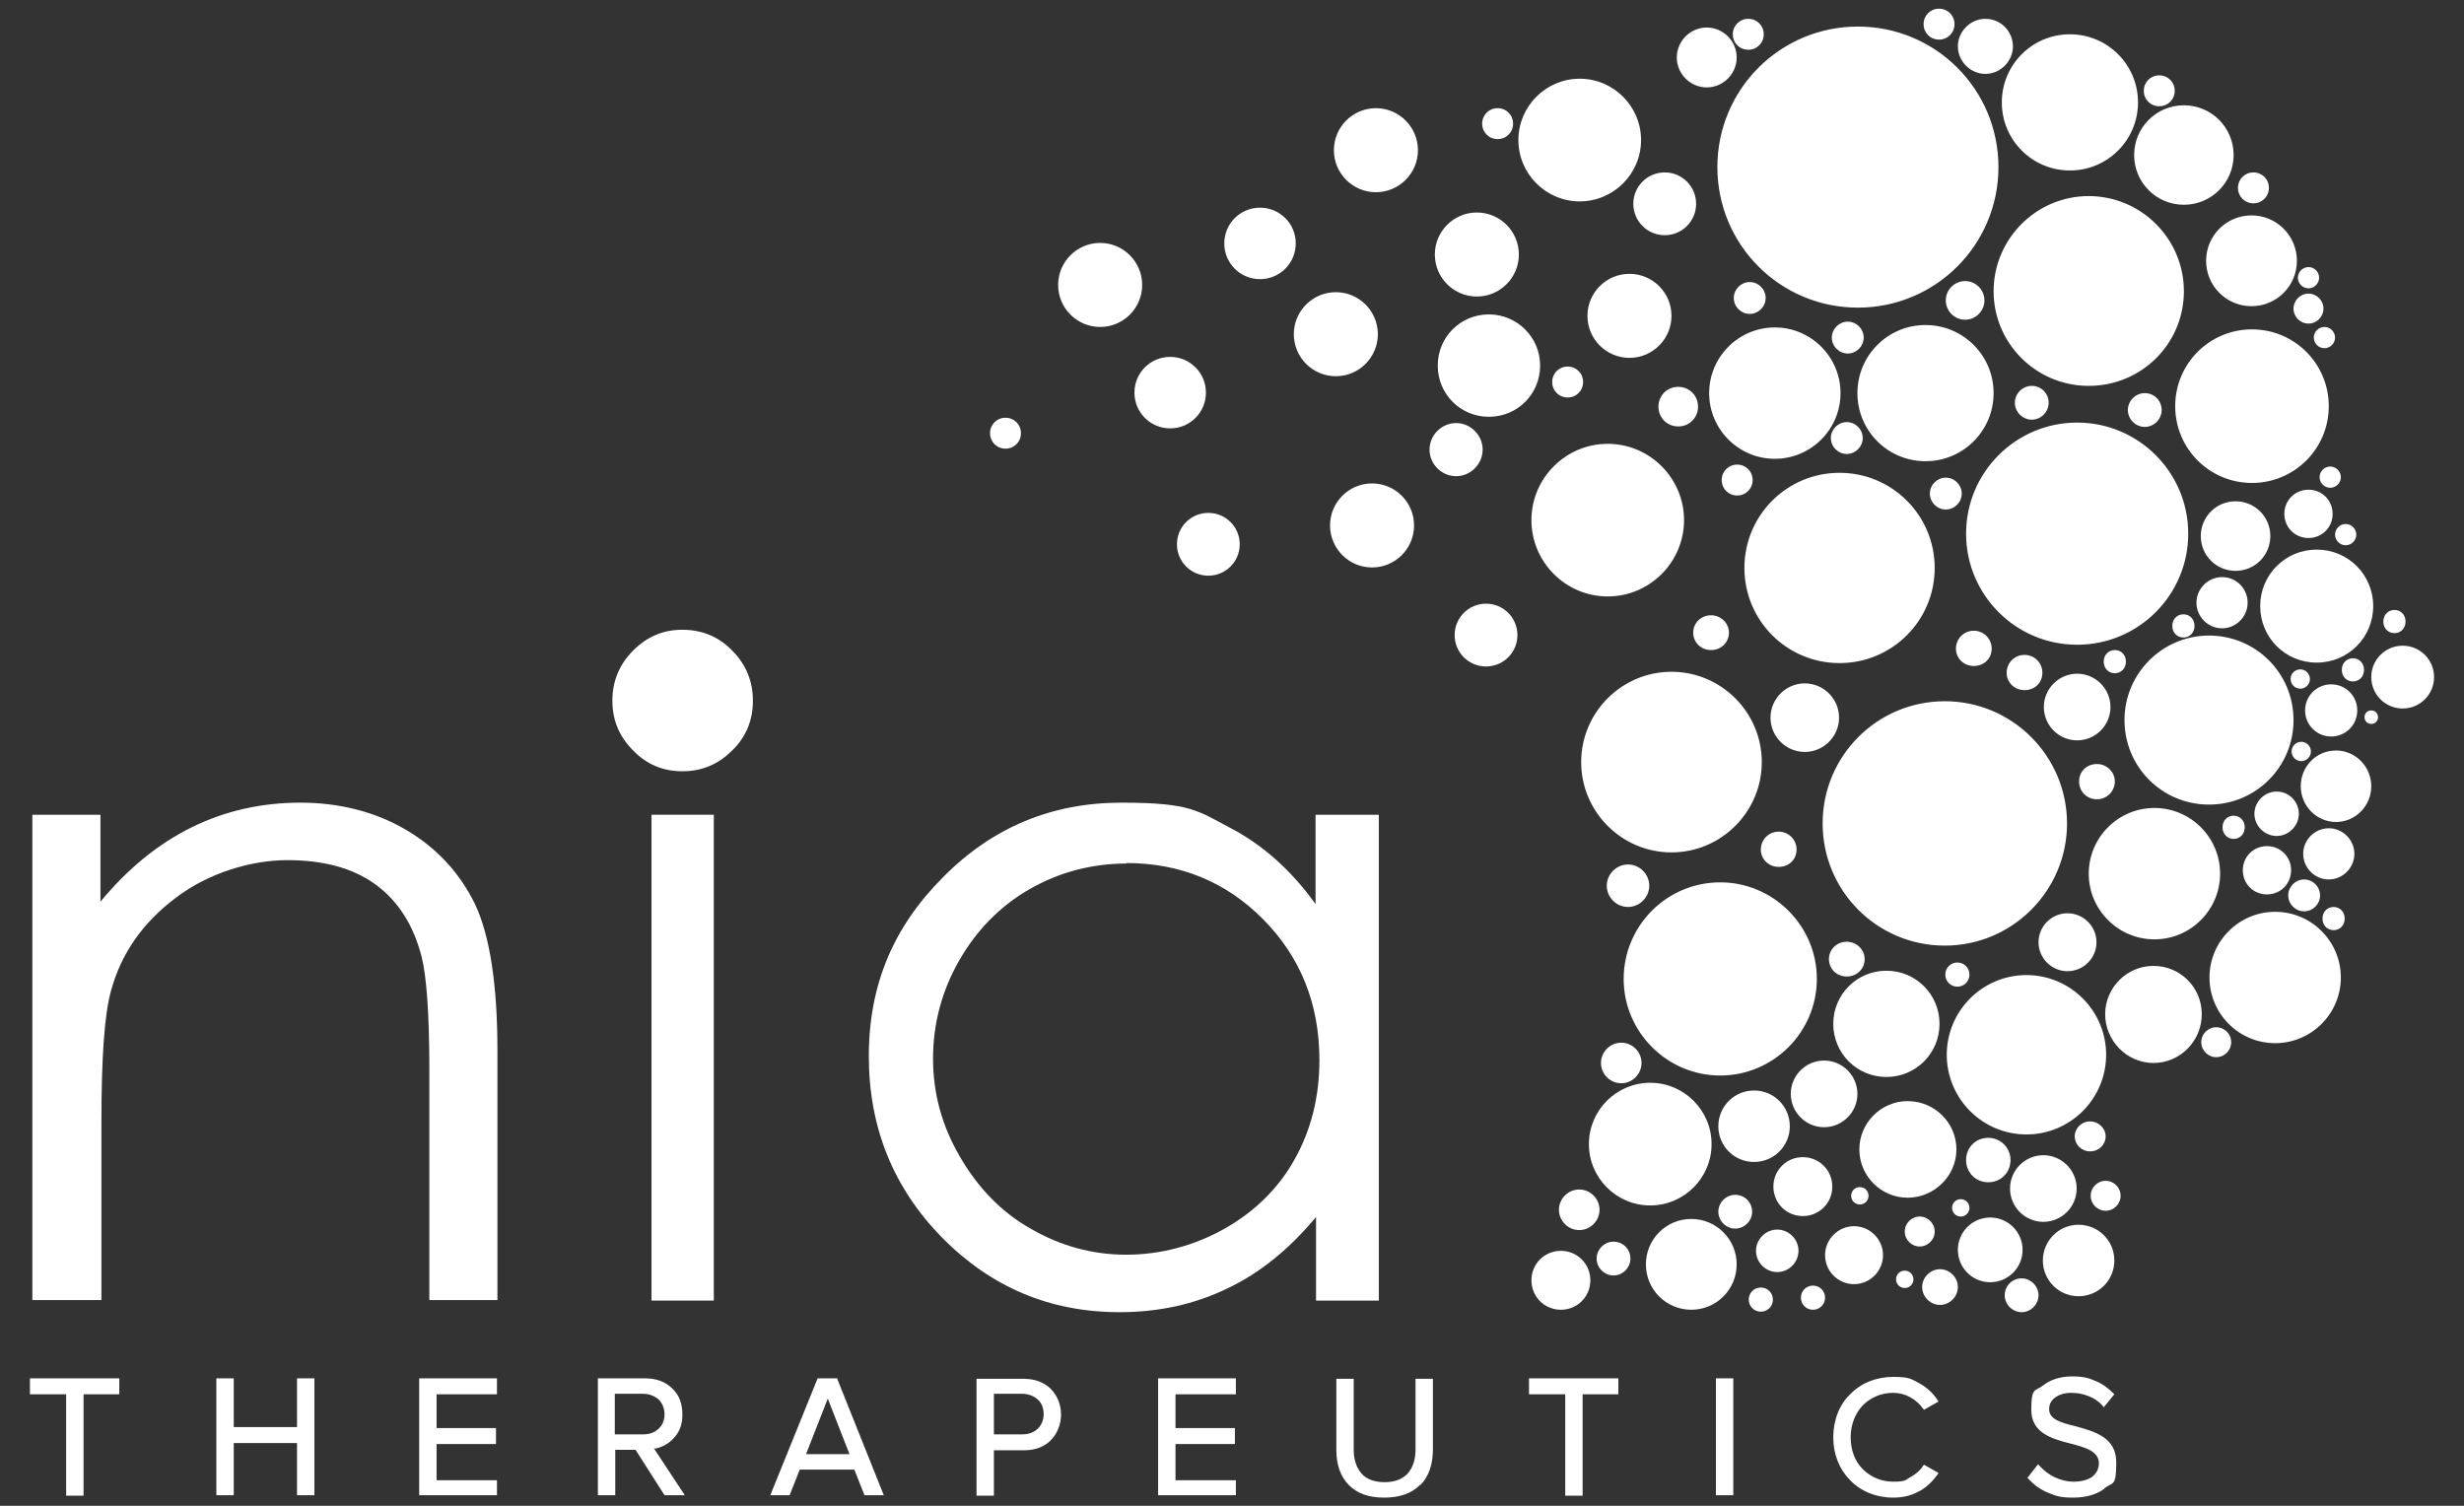
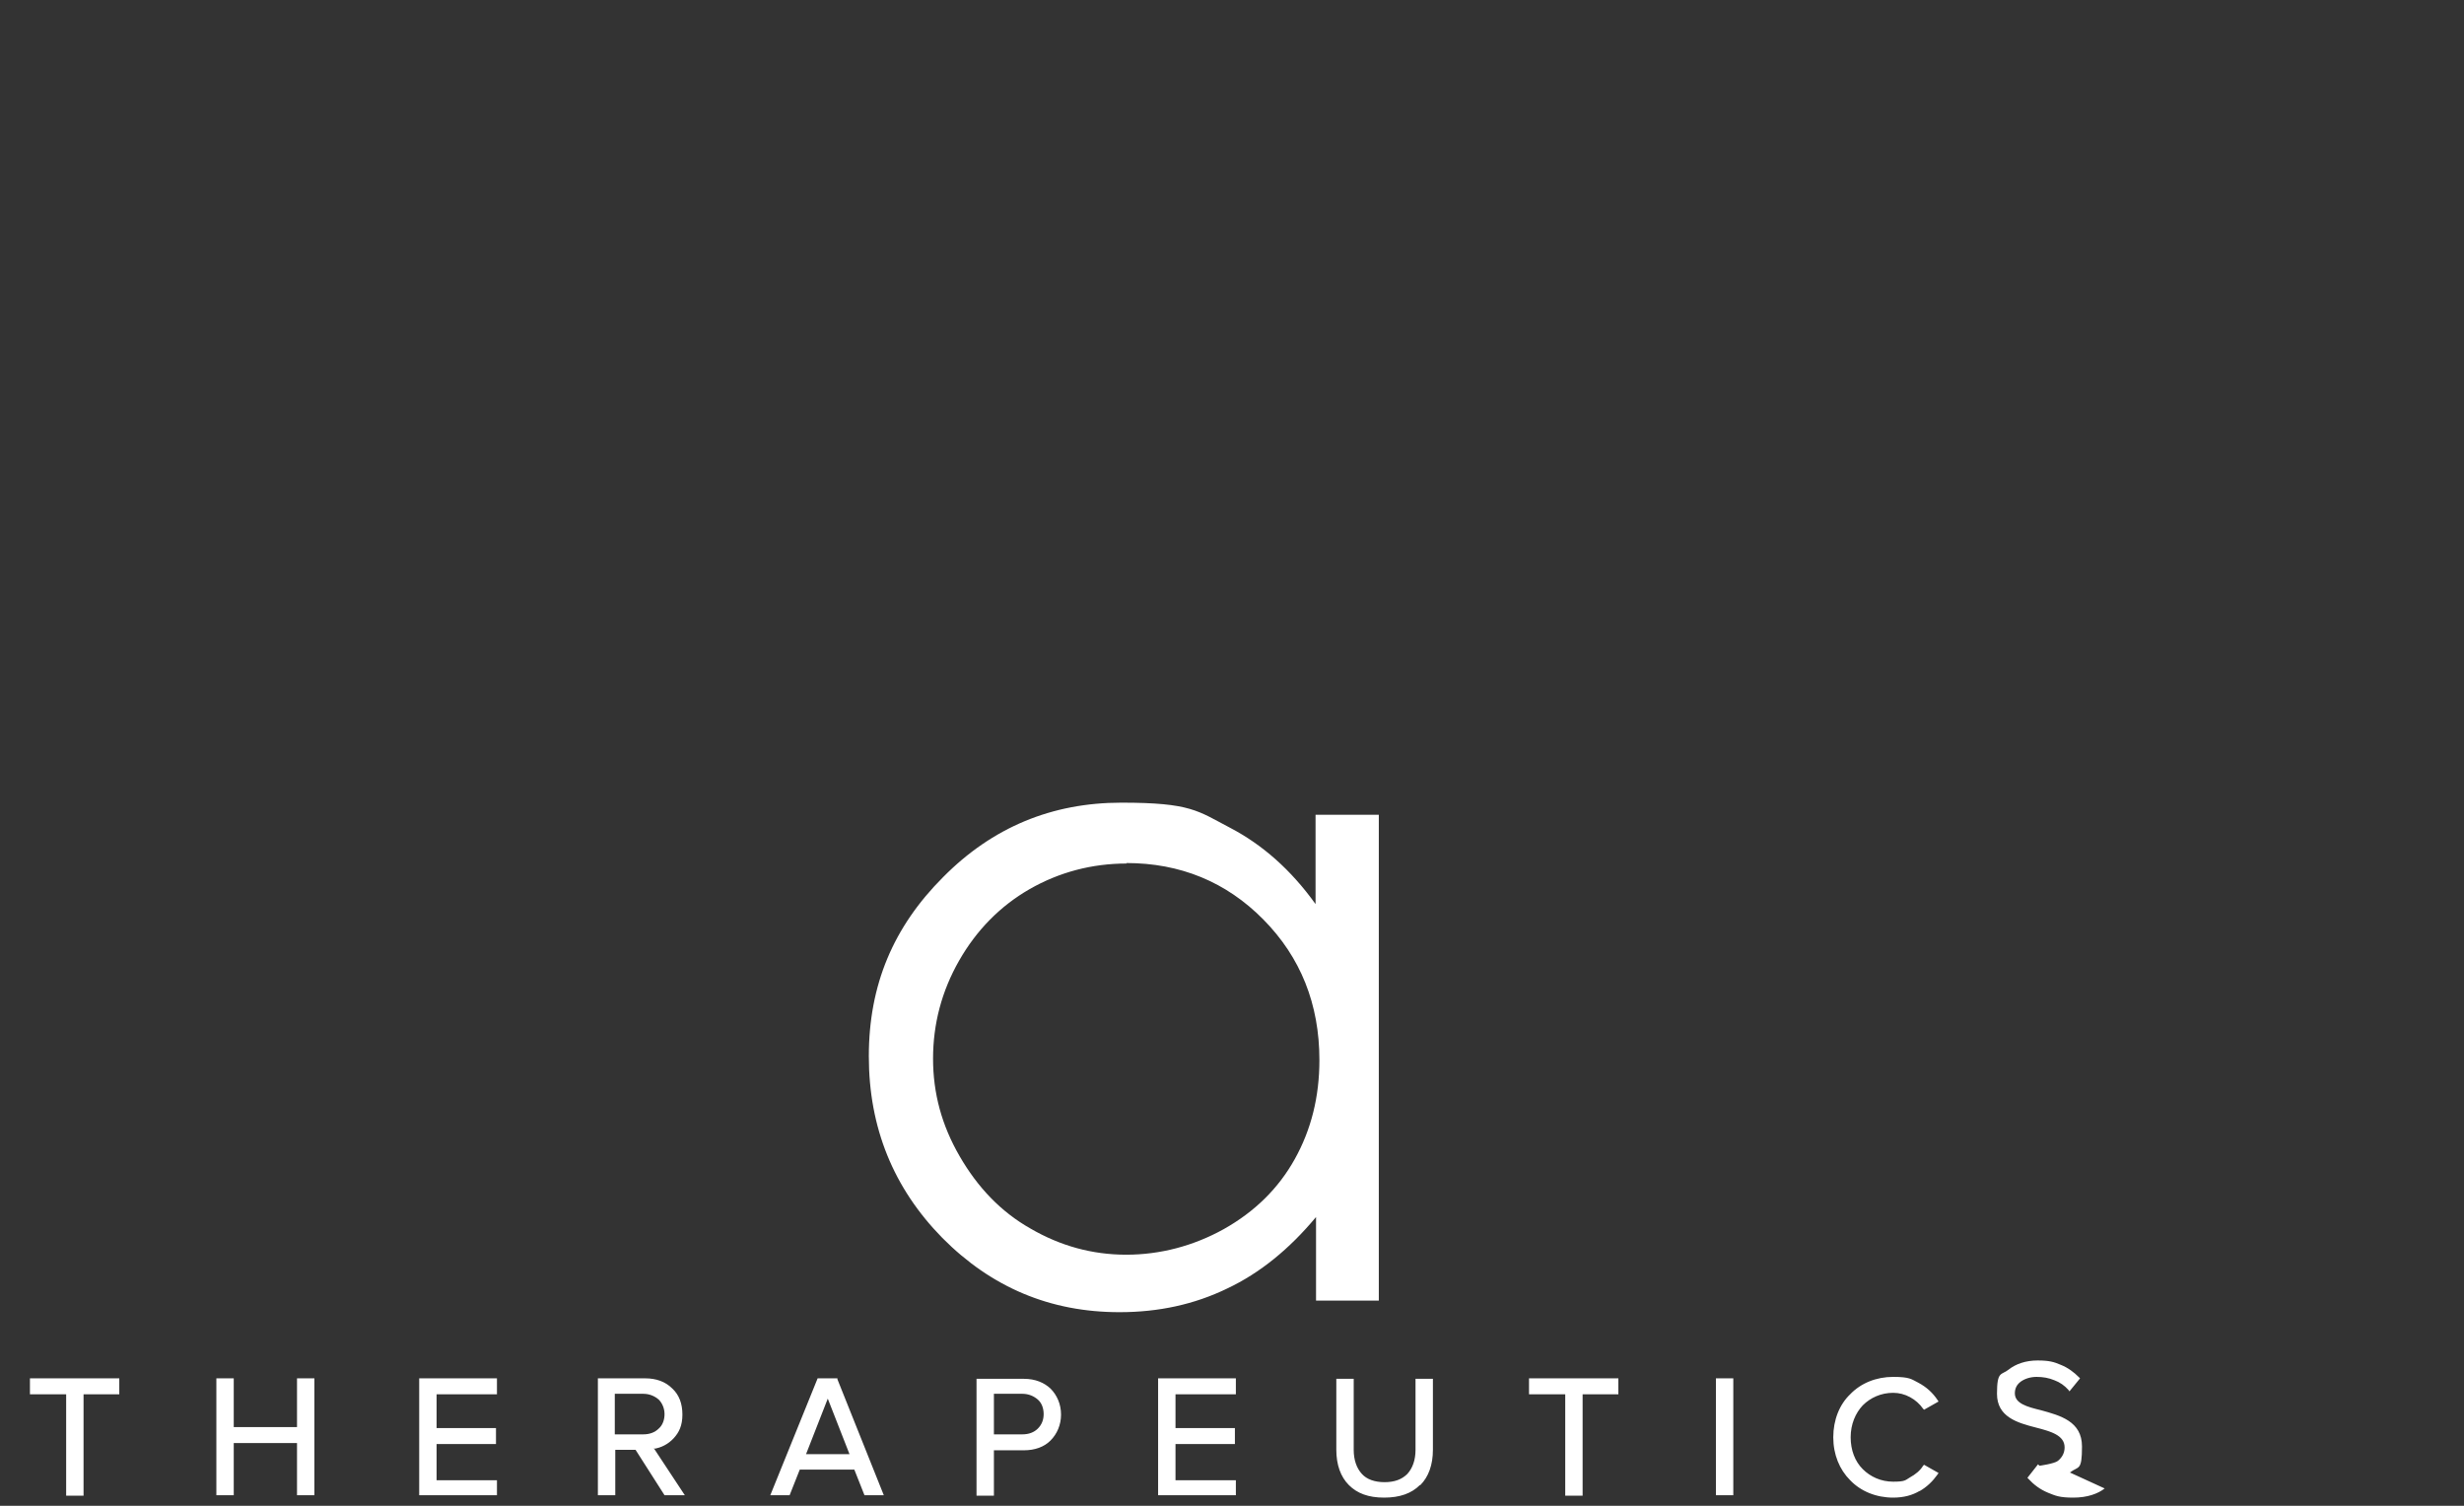
<svg xmlns="http://www.w3.org/2000/svg" id="Layer_1" version="1.1" viewBox="0 0 510.2 311.8">
  <rect x="0" y="0" width="510.2" height="311.8" fill="#333333" stroke="none" />
  <defs>
    <style>
      .st0 {
        fill-rule: evenodd;
      }

      .st0, .st1 {
        fill: #fff;
      }
    </style>
  </defs>
-   <path class="st0" d="M250.2,106.2c3.6,0,6.5,2.9,6.5,6.5s-2.9,6.5-6.5,6.5-6.5-2.9-6.5-6.5,2.9-6.5,6.5-6.5h0ZM208.2,86.5c1.8,0,3.2,1.4,3.2,3.2s-1.4,3.2-3.2,3.2-3.2-1.4-3.2-3.2,1.4-3.2,3.2-3.2h0ZM344.7,35.7c3.6,0,6.5,2.9,6.5,6.5s-2.9,6.5-6.5,6.5-6.5-2.9-6.5-6.5,2.9-6.5,6.5-6.5h0ZM284.1,100.1c4.8,0,8.7,3.9,8.7,8.7s-3.9,8.7-8.7,8.7-8.7-3.9-8.7-8.7,3.9-8.7,8.7-8.7h0ZM305.8,44c4.8,0,8.7,3.9,8.7,8.7s-3.9,8.7-8.7,8.7-8.7-3.9-8.7-8.7,3.9-8.7,8.7-8.7h0ZM227.8,50.3c4.8,0,8.7,3.9,8.7,8.7s-3.9,8.7-8.7,8.7-8.7-3.9-8.7-8.7,3.9-8.7,8.7-8.7h0ZM276.6,60.5c4.8,0,8.7,3.9,8.7,8.7s-3.9,8.7-8.7,8.7-8.7-3.9-8.7-8.7,3.9-8.7,8.7-8.7h0ZM242.3,73.9c4.1,0,7.4,3.3,7.4,7.4s-3.3,7.4-7.4,7.4-7.4-3.3-7.4-7.4,3.3-7.4,7.4-7.4h0ZM337.4,56.7c4.8,0,8.7,3.9,8.7,8.7s-3.9,8.7-8.7,8.7-8.7-3.9-8.7-8.7,3.9-8.7,8.7-8.7h0ZM487.2,136.3c1.3,0,2.3,1,2.3,2.4s-1,2.4-2.3,2.4-2.3-1-2.3-2.4,1-2.4,2.3-2.4h0ZM483.2,187.8c1.3,0,2.3,1,2.3,2.4s-1,2.4-2.3,2.4-2.3-1-2.3-2.4,1-2.4,2.3-2.4h0ZM432.8,232.2c1.7,0,3.2,1.4,3.2,3.1s-1.4,3.1-3.2,3.1-3.2-1.4-3.2-3.1,1.4-3.1,3.2-3.1h0ZM436,244.5c1.7,0,3.1,1.4,3.1,3.1s-1.4,3.1-3.1,3.1-3.1-1.4-3.1-3.1,1.4-3.1,3.1-3.1h0ZM478,60.8c1.7,0,3.1,1.4,3.1,3.1s-1.4,3.1-3.1,3.1-3.1-1.4-3.1-3.1,1.4-3.1,3.1-3.1h0ZM478,55.3c1.2,0,2.2,1,2.2,2.2s-1,2.2-2.2,2.2-2.2-1-2.2-2.2,1-2.2,2.2-2.2h0ZM481.3,67.7c1.2,0,2.2,1,2.2,2.2s-1,2.2-2.2,2.2-2.2-1-2.2-2.2,1-2.2,2.2-2.2h0ZM485.7,108.5c1.2,0,2.2,1,2.2,2.2s-1,2.2-2.2,2.2-2.2-1-2.2-2.2,1-2.2,2.2-2.2h0ZM482.5,96.6c1.2,0,2.2,1,2.2,2.2s-1,2.2-2.2,2.2-2.2-1-2.2-2.2,1-2.2,2.2-2.2h0ZM478,101.4c2.8,0,5,2.2,5,5s-2.2,5-5,5-5-2.2-5-5,2.2-5,5-5h0ZM466.6,35.7c1.8,0,3.2,1.4,3.2,3.2s-1.4,3.2-3.2,3.2-3.2-1.4-3.2-3.2,1.4-3.2,3.2-3.2h0ZM447.1,15.6c1.8,0,3.2,1.4,3.2,3.2s-1.4,3.2-3.2,3.2-3.2-1.4-3.2-3.2,1.4-3.2,3.2-3.2h0ZM411.1,3.9c3.2,0,5.7,2.6,5.7,5.7s-2.6,5.7-5.7,5.7-5.7-2.6-5.7-5.7,2.6-5.7,5.7-5.7h0ZM353.4,5.7c3.4,0,6.2,2.8,6.2,6.2s-2.8,6.2-6.2,6.2-6.2-2.8-6.2-6.2,2.8-6.2,6.2-6.2h0ZM301.5,87.6c3,0,5.5,2.5,5.5,5.5s-2.5,5.5-5.5,5.5-5.5-2.5-5.5-5.5,2.5-5.5,5.5-5.5h0ZM308.3,65.1c5.8,0,10.6,4.7,10.6,10.6s-4.7,10.6-10.6,10.6-10.6-4.7-10.6-10.6,4.7-10.6,10.6-10.6h0ZM284.9,22.4c4.8,0,8.7,3.9,8.7,8.7s-3.9,8.7-8.7,8.7-8.7-3.9-8.7-8.7,3.9-8.7,8.7-8.7h0ZM260.9,43c4.1,0,7.4,3.3,7.4,7.4s-3.3,7.4-7.4,7.4-7.4-3.3-7.4-7.4,3.3-7.4,7.4-7.4h0ZM401.5,1.8c1.8,0,3.2,1.4,3.2,3.2s-1.4,3.2-3.2,3.2-3.2-1.4-3.2-3.2,1.4-3.2,3.2-3.2h0ZM362,3.9c-1.8,0-3.2,1.4-3.2,3.2s1.4,3.2,3.2,3.2,3.2-1.4,3.2-3.2-1.4-3.2-3.2-3.2h0ZM310.1,22.4c1.8,0,3.2,1.4,3.2,3.2s-1.4,3.2-3.2,3.2-3.2-1.4-3.2-3.2,1.4-3.2,3.2-3.2h0ZM324.6,75.9c1.8,0,3.2,1.4,3.2,3.2s-1.4,3.2-3.2,3.2-3.2-1.4-3.2-3.2,1.4-3.2,3.2-3.2h0ZM359.7,96.2c1.8,0,3.2,1.4,3.2,3.2s-1.4,3.2-3.2,3.2-3.2-1.4-3.2-3.2,1.4-3.2,3.2-3.2h0ZM347.5,80.1c2.3,0,4.1,1.8,4.1,4.1s-1.8,4.1-4.1,4.1-4.1-1.8-4.1-4.1,1.8-4.1,4.1-4.1h0ZM362.3,58.4c1.8,0,3.3,1.5,3.3,3.3s-1.5,3.3-3.3,3.3-3.3-1.5-3.3-3.3,1.5-3.3,3.3-3.3h0ZM382.6,66.6c1.8,0,3.3,1.5,3.3,3.3s-1.5,3.3-3.3,3.3-3.3-1.5-3.3-3.3,1.5-3.3,3.3-3.3h0ZM382.4,87.4c1.8,0,3.3,1.5,3.3,3.3s-1.5,3.3-3.3,3.3-3.3-1.5-3.3-3.3,1.5-3.3,3.3-3.3h0ZM402.9,98.9c1.8,0,3.3,1.5,3.3,3.3s-1.5,3.3-3.3,3.3-3.3-1.5-3.3-3.3,1.5-3.3,3.3-3.3h0ZM406.9,58.2c2.2,0,4,1.8,4,4s-1.8,4-4,4-4-1.8-4-4,1.8-4,4-4h0ZM420.7,79.9c2,0,3.5,1.6,3.5,3.5s-1.6,3.5-3.5,3.5-3.5-1.6-3.5-3.5,1.6-3.5,3.5-3.5h0ZM444.1,81.4c2,0,3.5,1.6,3.5,3.5s-1.6,3.5-3.5,3.5-3.5-1.6-3.5-3.5,1.6-3.5,3.5-3.5h0ZM466.2,44.6c-5.2,0-9.4,4.2-9.4,9.4s4.2,9.4,9.4,9.4,9.4-4.2,9.4-9.4-4.2-9.4-9.4-9.4h0ZM476.3,138.6c1.1,0,2,.9,2,2s-.9,2-2,2-2-.9-2-2,.9-2,2-2h0ZM491,147.1c.8,0,1.4.6,1.4,1.4s-.6,1.4-1.4,1.4-1.4-.6-1.4-1.4.6-1.4,1.4-1.4h0ZM476.5,153.6c1.1,0,2,.9,2,2s-.9,2-2,2-2-.9-2-2,.9-2,2-2h0ZM497.5,133.7c3.6,0,6.5,2.9,6.5,6.5s-2.9,6.5-6.5,6.5-6.5-2.9-6.5-6.5,2.9-6.5,6.5-6.5h0ZM495.8,126.3c1.3,0,2.3,1,2.3,2.4s-1,2.4-2.3,2.4-2.3-1-2.3-2.4,1-2.4,2.3-2.4h0ZM460.1,119.5c3,0,5.3,2.4,5.3,5.3s-2.4,5.3-5.3,5.3-5.3-2.4-5.3-5.3,2.4-5.3,5.3-5.3h0ZM437.9,134.6c1.3,0,2.3,1,2.3,2.4s-1,2.4-2.3,2.4-2.3-1-2.3-2.4,1-2.4,2.3-2.4h0ZM452.1,127.2c1.3,0,2.3,1,2.3,2.4s-1,2.4-2.3,2.4-2.3-1-2.3-2.4,1-2.4,2.3-2.4h0ZM477.1,182.1c1.8,0,3.3,1.5,3.3,3.3s-1.5,3.3-3.3,3.3-3.3-1.5-3.3-3.3,1.5-3.3,3.3-3.3h0ZM483.7,155.4c-4.1,0-7.3,3.3-7.3,7.4s3.3,7.4,7.3,7.4,7.3-3.3,7.3-7.4-3.3-7.4-7.3-7.4h0ZM482.2,171.5c-2.9,0-5.3,2.4-5.3,5.3s2.4,5.3,5.3,5.3,5.3-2.4,5.3-5.3-2.4-5.3-5.3-5.3h0ZM471.4,163.9c2.6,0,4.6,2.1,4.6,4.6s-2.1,4.6-4.6,4.6-4.6-2.1-4.6-4.6,2.1-4.6,4.6-4.6h0ZM462.5,168.9c1.3,0,2.3,1,2.3,2.4s-1,2.4-2.3,2.4-2.3-1-2.3-2.4,1-2.4,2.3-2.4h0ZM482.7,141.7c-3,0-5.4,2.4-5.4,5.4s2.4,5.4,5.4,5.4,5.4-2.4,5.4-5.4-2.4-5.4-5.4-5.4h0ZM408.7,130.6c2,0,3.7,1.6,3.7,3.7s-1.6,3.6-3.7,3.6-3.7-1.6-3.7-3.6,1.6-3.7,3.7-3.7h0ZM419.2,135.6c2,0,3.7,1.6,3.7,3.7s-1.6,3.6-3.7,3.6-3.7-1.6-3.7-3.6,1.6-3.7,3.7-3.7h0ZM434.2,158.2c2,0,3.7,1.6,3.7,3.6s-1.6,3.7-3.7,3.7-3.7-1.6-3.7-3.7,1.6-3.6,3.7-3.6h0ZM469.4,175.2c-2.8,0-5,2.2-5,5s2.2,5,5,5,5-2.2,5-5-2.2-5-5-5h0ZM337.1,179c2.4,0,4.4,2,4.4,4.4s-2,4.4-4.4,4.4-4.4-2-4.4-4.4,2-4.4,4.4-4.4h0ZM307.7,125c3.6,0,6.5,2.9,6.5,6.5s-2.9,6.5-6.5,6.5-6.5-2.9-6.5-6.5,2.9-6.5,6.5-6.5h0ZM354.3,127.4c2,0,3.7,1.6,3.7,3.6s-1.6,3.6-3.7,3.6-3.7-1.6-3.7-3.6,1.6-3.6,3.7-3.6h0ZM373.7,141.5c3.9,0,7.1,3.2,7.1,7.1s-3.2,7.1-7.1,7.1-7.1-3.2-7.1-7.1,3.2-7.1,7.1-7.1h0ZM368.3,172.2c2,0,3.7,1.6,3.7,3.7s-1.6,3.6-3.7,3.6-3.7-1.6-3.7-3.6,1.6-3.7,3.7-3.7h0ZM462.9,103.8c4,0,7.2,3.2,7.2,7.2s-3.2,7.2-7.2,7.2-7.2-3.2-7.2-7.2,3.2-7.2,7.2-7.2h0ZM430.1,139.5c3.8,0,6.9,3.1,6.9,6.9s-3.1,6.9-6.9,6.9-6.9-3.1-6.9-6.9,3.1-6.9,6.9-6.9h0ZM382.4,195c2,0,3.7,1.6,3.7,3.6s-1.6,3.6-3.7,3.6-3.7-1.6-3.7-3.6,1.6-3.6,3.7-3.6h0ZM458.9,212.7c1.7,0,3.1,1.4,3.1,3.1s-1.4,3.1-3.1,3.1-3.1-1.4-3.1-3.1,1.4-3.1,3.1-3.1h0ZM385.1,245.8c1,0,1.8.8,1.8,1.8s-.8,1.8-1.8,1.8-1.8-.8-1.8-1.8.8-1.8,1.8-1.8h0ZM406,248.3c1,0,1.8.8,1.8,1.8s-.8,1.8-1.8,1.8-1.8-.8-1.8-1.8.8-1.8,1.8-1.8h0ZM327,246.3c2.3,0,4.2,1.9,4.2,4.2s-1.9,4.2-4.2,4.2-4.2-1.9-4.2-4.2,1.9-4.2,4.2-4.2h0ZM335.7,215.9c2.3,0,4.2,1.9,4.2,4.2s-1.9,4.2-4.2,4.2-4.2-1.9-4.2-4.2,1.9-4.2,4.2-4.2h0ZM359.3,247.4c2,0,3.5,1.6,3.5,3.5s-1.6,3.5-3.5,3.5-3.5-1.6-3.5-3.5,1.6-3.5,3.5-3.5h0ZM405.3,199.3c1.4,0,2.5,1.1,2.5,2.5s-1.1,2.5-2.5,2.5-2.5-1.1-2.5-2.5,1.1-2.5,2.5-2.5h0ZM411.7,235.6c2.5,0,4.6,2,4.6,4.6s-2,4.6-4.6,4.6-4.6-2-4.6-4.6,2-4.6,4.6-4.6h0ZM373.3,239.6c3.4,0,6.1,2.7,6.1,6.1s-2.7,6.1-6.1,6.1-6.1-2.7-6.1-6.1,2.7-6.1,6.1-6.1h0ZM423.1,239.2c-3.8,0-6.9,3.1-6.9,6.9s3.1,6.9,6.9,6.9,6.9-3.1,6.9-6.9-3.1-6.9-6.9-6.9h0ZM363.2,225.8c-4.1,0-7.4,3.3-7.4,7.4s3.3,7.4,7.4,7.4,7.4-3.3,7.4-7.4-3.3-7.4-7.4-7.4h0ZM377.7,219.6c3.8,0,6.9,3.1,6.9,6.9s-3.1,6.9-6.9,6.9-6.9-3.1-6.9-6.9,3.1-6.9,6.9-6.9h0ZM428.1,189.1c3.3,0,6,2.7,6,6s-2.7,6-6,6-6-2.7-6-6,2.7-6,6-6h0ZM445.9,200c-5.5,0-10,4.5-10,10s4.5,10.1,10,10.1,10-4.5,10-10.1-4.5-10-10-10h0ZM395,228c-5.5,0-10,4.5-10,10s4.5,10,10,10,10.1-4.5,10.1-10-4.5-10-10.1-10h0ZM390.6,201c-6.1,0-11,4.9-11,11s4.9,11,11,11,11-4.9,11-11-4.9-11-11-11h0ZM341.7,224.2c-7,0-12.7,5.7-12.7,12.7s5.7,12.7,12.7,12.7,12.7-5.7,12.7-12.7-5.7-12.7-12.7-12.7h0ZM327.1,16.3c-7,0-12.7,5.7-12.7,12.7s5.7,12.7,12.7,12.7,12.7-5.7,12.7-12.7-5.7-12.7-12.7-12.7h0ZM479.7,113.8c-6.5,0-11.7,5.2-11.7,11.7s5.2,11.7,11.7,11.7,11.7-5.2,11.7-11.7-5.2-11.7-11.7-11.7h0ZM457.4,131.6c-9.6,0-17.5,7.8-17.5,17.5s7.8,17.5,17.5,17.5,17.5-7.8,17.5-17.5-7.8-17.5-17.5-17.5h0ZM471.1,188.8c-7.5,0-13.6,6.1-13.6,13.6s6.1,13.6,13.6,13.6,13.6-6.1,13.6-13.6-6.1-13.6-13.6-13.6h0ZM446.1,167.3c-7.5,0-13.6,6.1-13.6,13.6s6.1,13.6,13.6,13.6,13.6-6.1,13.6-13.6-6.1-13.6-13.6-13.6h0ZM419.6,201.9c-9.1,0-16.5,7.4-16.5,16.5s7.4,16.5,16.5,16.5,16.5-7.4,16.5-16.5-7.4-16.5-16.5-16.5h0ZM367.5,67.8c-7.5,0-13.6,6.1-13.6,13.6s6.1,13.6,13.6,13.6,13.6-6.1,13.6-13.6-6.1-13.6-13.6-13.6h0ZM398.7,67.3c-7.8,0-14.1,6.3-14.1,14.1s6.3,14.1,14.1,14.1,14.1-6.3,14.1-14.1-6.3-14.1-14.1-14.1h0ZM428.6,7.1c-7.8,0-14.1,6.3-14.1,14.1s6.3,14.1,14.1,14.1,14.1-6.3,14.1-14.1-6.3-14.1-14.1-14.1h0ZM452.2,21.8c-5.7,0-10.3,4.6-10.3,10.3s4.6,10.3,10.3,10.3,10.3-4.6,10.3-10.3-4.6-10.3-10.3-10.3h0ZM466.3,68.2c-8.8,0-15.9,7.1-15.9,15.9s7.1,15.9,15.9,15.9,15.9-7.1,15.9-15.9-7.1-15.9-15.9-15.9h0ZM346.1,139.1c-10.3,0-18.7,8.4-18.7,18.7s8.4,18.7,18.7,18.7,18.7-8.4,18.7-18.7-8.4-18.7-18.7-18.7h0ZM356.2,182.7c-11.1,0-20,9-20,20s9,20,20,20,20-9,20-20-9-20-20-20h0ZM332.9,91.9c8.7,0,15.8,7.1,15.8,15.8s-7.1,15.8-15.8,15.8-15.8-7.1-15.8-15.8,7.1-15.8,15.8-15.8h0ZM380.9,97.9c-10.9,0-19.7,8.8-19.7,19.7s8.8,19.7,19.7,19.7,19.7-8.8,19.7-19.7-8.8-19.7-19.7-19.7h0ZM402.7,145.2c-14,0-25.3,11.3-25.3,25.3s11.3,25.3,25.3,25.3,25.3-11.4,25.3-25.3-11.3-25.3-25.3-25.3h0ZM430.1,87.5c-12.7,0-23,10.3-23,23s10.3,23,23,23,23-10.3,23-23-10.3-23-23-23h0ZM432.5,40.6c10.8,0,19.7,8.8,19.7,19.7s-8.8,19.6-19.7,19.6-19.7-8.8-19.7-19.6,8.8-19.7,19.7-19.7h0ZM384.7,5.5c-16.1,0-29.1,13-29.1,29.1s13,29.1,29.1,29.1,29.1-13,29.1-29.1-13-29.1-29.1-29.1h0ZM334.1,257.1c2,0,3.5,1.6,3.5,3.5s-1.6,3.5-3.5,3.5-3.5-1.6-3.5-3.5,1.6-3.5,3.5-3.5h0ZM350.2,252.4c-5.2,0-9.4,4.2-9.4,9.4s4.2,9.4,9.4,9.4,9.4-4.2,9.4-9.4-4.2-9.4-9.4-9.4h0ZM323.2,259c3.4,0,6.1,2.7,6.1,6.1s-2.7,6.1-6.1,6.1-6.1-2.7-6.1-6.1,2.7-6.1,6.1-6.1h0ZM368,254.6c2.4,0,4.4,2,4.4,4.4s-2,4.4-4.4,4.4-4.4-2-4.4-4.4,2-4.4,4.4-4.4h0ZM383.9,253.9c3.3,0,6,2.7,6,6s-2.7,6-6,6-6-2.7-6-6,2.7-6,6-6h0ZM397.5,251.9c1.7,0,3.1,1.4,3.1,3.1s-1.4,3.1-3.1,3.1-3.1-1.4-3.1-3.1,1.4-3.1,3.1-3.1h0ZM412.1,252.1c3.7,0,6.7,3,6.7,6.7s-3,6.7-6.7,6.7-6.7-3-6.7-6.7,3-6.7,6.7-6.7h0ZM430.4,253.6c4.1,0,7.4,3.3,7.4,7.4s-3.3,7.4-7.4,7.4-7.4-3.3-7.4-7.4,3.3-7.4,7.4-7.4h0ZM394.4,263.1c1,0,1.8.8,1.8,1.8s-.8,1.8-1.8,1.8-1.8-.8-1.8-1.8.8-1.8,1.8-1.8h0ZM375.4,266.2c1.4,0,2.5,1.1,2.5,2.5s-1.1,2.5-2.5,2.5-2.5-1.1-2.5-2.5,1.1-2.5,2.5-2.5h0ZM401.7,262.8c-2,0-3.7,1.7-3.7,3.7s1.7,3.7,3.7,3.7,3.7-1.7,3.7-3.7-1.7-3.7-3.7-3.7h0ZM418.6,264.7c-2,0-3.5,1.6-3.5,3.5s1.6,3.5,3.5,3.5,3.5-1.6,3.5-3.5-1.6-3.5-3.5-3.5h0ZM364.6,266.6c1.4,0,2.5,1.1,2.5,2.5s-1.1,2.5-2.5,2.5-2.5-1.1-2.5-2.5,1.1-2.5,2.5-2.5Z" />
-   <path class="st0" d="M17.3,288.7v21h-3.6v-21h-7.5v-3.3h18.5v3.3h-7.5,0ZM65.1,285.7v23.9h-3.6v-10.8h-13.1v10.8h-3.6v-24.2h3.6v10.1h13.1v-10.1h3.6v.3h0ZM102.9,306.7v2.9h-16.1v-24.2h16.1v3.3h-12.5v7h12.3v3.3h-12.3v7.5h12.5v.3h0ZM135.4,299.9l6.4,9.7h-4.2l-6-9.4h-4.2v9.4h-3.6v-24.2h9.8c2.3,0,4.2.7,5.6,2.1,1.4,1.3,2.1,3.1,2.1,5.4s-.7,3.7-1.8,4.9c-1.1,1.2-2.6,2-4.2,2.2h0ZM127.3,297h5.9c1.3,0,2.4-.4,3.2-1.2.8-.7,1.2-1.8,1.2-3s-.5-2.3-1.2-3c-.8-.7-1.9-1.2-3.2-1.2h-5.9v8.4h0ZM173.4,285.6l9.6,24h-4l-2.1-5.3h-11.3l-2.1,5.3h-4l9.8-24.2h4.1v.2h0ZM166.8,301.1h9.1l-4.5-11.5-4.5,11.5h0ZM205.8,300.3v9.4h-3.6v-24.2h9.8c2.4,0,4.2.8,5.5,2,1.4,1.4,2.2,3.3,2.2,5.4s-.8,4-2.2,5.4c-1.3,1.3-3.2,2-5.5,2h-6.2ZM205.8,297h5.9c1.3,0,2.4-.4,3.2-1.2s1.2-1.8,1.2-3-.4-2.3-1.2-3-1.9-1.2-3.2-1.2h-5.9v8.3h0ZM255.9,306.7v2.9h-16.1v-24.2h16.1v3.3h-12.5v7h12.3v3.3h-12.3v7.5h12.5v.3h0ZM294,307.5c-1.7,1.7-4.1,2.6-7.4,2.6s-5.6-.9-7.3-2.6c-1.7-1.7-2.6-4.2-2.6-7.3v-14.7h3.6v14.7c0,2.1.6,3.8,1.7,5,1,1.1,2.6,1.7,4.7,1.7s3.6-.6,4.7-1.7c1.1-1.2,1.7-2.9,1.7-5v-14.7h3.6v14.7c0,3.1-.9,5.6-2.6,7.3h0ZM327.7,288.7v21h-3.6v-21h-7.5v-3.3h18.5v3.3h-7.5ZM358.9,285.7v23.9h-3.6v-24.2h3.6v.3h0ZM397.5,308.7c-1.5.9-3.3,1.4-5.5,1.4-3.5,0-6.7-1.3-8.9-3.6-2.2-2.2-3.5-5.3-3.5-8.9s1.3-6.8,3.5-8.9c2.2-2.3,5.4-3.6,8.9-3.6s3.8.5,5.2,1.2c1.7.9,3,2.1,4,3.6l.2.3-3,1.7-.2-.2c-.7-1-1.6-1.8-2.7-2.4-1.1-.6-2.3-.9-3.5-.9-2.5,0-4.7,1-6.3,2.6-1.5,1.6-2.5,3.9-2.5,6.6s.9,5,2.5,6.6c1.6,1.6,3.8,2.6,6.3,2.6s2.5-.3,3.5-.9c1.1-.6,2.1-1.4,2.7-2.4l.2-.2,3,1.7-.2.3c-1,1.4-2.2,2.6-3.8,3.5h0ZM435.8,308.2c-1.4,1.1-3.6,1.9-6.5,1.9s-3.7-.4-5.2-1c-1.7-.7-3-1.7-4.1-2.9l-.2-.2,2.2-2.8.3.3c.8.9,1.9,1.8,3.2,2.4,1.1.5,2.4.9,3.9.9s3-.4,3.8-1c1-.8,1.4-1.8,1.4-2.8,0-2.5-2.8-3.3-5.9-4.1-3.9-1-8.1-2.2-8.1-7s.9-3.8,2.4-5c1.5-1.2,3.6-1.9,6-1.9s3.4.3,4.8.9c1.5.6,2.7,1.5,3.8,2.6l.2.2-2.2,2.7-.2-.3c-.8-.9-1.8-1.6-2.9-2-1.2-.5-2.4-.7-3.7-.7s-2.5.4-3.3,1c-.8.6-1.2,1.4-1.2,2.4,0,2.1,2.5,2.8,5.4,3.5,4,1.1,8.5,2.3,8.5,7.5s-.7,4-2.5,5.4h0Z" />
-   <path class="st0" d="M6.7,168.7h14.1v18c5.7-6.9,12-12,18.9-15.4,6.9-3.4,14.4-5.1,22.5-5.1s15.6,1.9,22,5.7c6.4,3.8,11.1,9,14.2,15.4,3,6.4,4.6,16.5,4.6,30.2v51.7h-14.1v-47.9c0-11.5-.6-19.3-1.6-23.2-1.7-6.6-4.9-11.6-9.6-15-4.7-3.4-10.8-5-18.2-5s-16.3,2.6-23.1,7.8c-6.8,5.1-11.3,11.5-13.4,19.2-1.4,5-2,14.1-2,27.3v36.8H6.7v-100.6h0Z" />
+   <path class="st0" d="M17.3,288.7v21h-3.6v-21h-7.5v-3.3h18.5v3.3h-7.5,0ZM65.1,285.7v23.9h-3.6v-10.8h-13.1v10.8h-3.6v-24.2h3.6v10.1h13.1v-10.1h3.6v.3h0ZM102.9,306.7v2.9h-16.1v-24.2h16.1v3.3h-12.5v7h12.3v3.3h-12.3v7.5h12.5v.3h0ZM135.4,299.9l6.4,9.7h-4.2l-6-9.4h-4.2v9.4h-3.6v-24.2h9.8c2.3,0,4.2.7,5.6,2.1,1.4,1.3,2.1,3.1,2.1,5.4s-.7,3.7-1.8,4.9c-1.1,1.2-2.6,2-4.2,2.2h0ZM127.3,297h5.9c1.3,0,2.4-.4,3.2-1.2.8-.7,1.2-1.8,1.2-3s-.5-2.3-1.2-3c-.8-.7-1.9-1.2-3.2-1.2h-5.9v8.4h0ZM173.4,285.6l9.6,24h-4l-2.1-5.3h-11.3l-2.1,5.3h-4l9.8-24.2h4.1v.2h0ZM166.8,301.1h9.1l-4.5-11.5-4.5,11.5h0ZM205.8,300.3v9.4h-3.6v-24.2h9.8c2.4,0,4.2.8,5.5,2,1.4,1.4,2.2,3.3,2.2,5.4s-.8,4-2.2,5.4c-1.3,1.3-3.2,2-5.5,2h-6.2ZM205.8,297h5.9c1.3,0,2.4-.4,3.2-1.2s1.2-1.8,1.2-3-.4-2.3-1.2-3-1.9-1.2-3.2-1.2h-5.9v8.3h0ZM255.9,306.7v2.9h-16.1v-24.2h16.1v3.3h-12.5v7h12.3v3.3h-12.3v7.5h12.5v.3h0ZM294,307.5c-1.7,1.7-4.1,2.6-7.4,2.6s-5.6-.9-7.3-2.6c-1.7-1.7-2.6-4.2-2.6-7.3v-14.7h3.6v14.7c0,2.1.6,3.8,1.7,5,1,1.1,2.6,1.7,4.7,1.7s3.6-.6,4.7-1.7c1.1-1.2,1.7-2.9,1.7-5v-14.7h3.6v14.7c0,3.1-.9,5.6-2.6,7.3h0ZM327.7,288.7v21h-3.6v-21h-7.5v-3.3h18.5v3.3h-7.5ZM358.9,285.7v23.9h-3.6v-24.2h3.6v.3h0ZM397.5,308.7c-1.5.9-3.3,1.4-5.5,1.4-3.5,0-6.7-1.3-8.9-3.6-2.2-2.2-3.5-5.3-3.5-8.9s1.3-6.8,3.5-8.9c2.2-2.3,5.4-3.6,8.9-3.6s3.8.5,5.2,1.2c1.7.9,3,2.1,4,3.6l.2.3-3,1.7-.2-.2c-.7-1-1.6-1.8-2.7-2.4-1.1-.6-2.3-.9-3.5-.9-2.5,0-4.7,1-6.3,2.6-1.5,1.6-2.5,3.9-2.5,6.6s.9,5,2.5,6.6c1.6,1.6,3.8,2.6,6.3,2.6s2.5-.3,3.5-.9c1.1-.6,2.1-1.4,2.7-2.4l.2-.2,3,1.7-.2.3c-1,1.4-2.2,2.6-3.8,3.5h0ZM435.8,308.2c-1.4,1.1-3.6,1.9-6.5,1.9s-3.7-.4-5.2-1c-1.7-.7-3-1.7-4.1-2.9l-.2-.2,2.2-2.8.3.3s3-.4,3.8-1c1-.8,1.4-1.8,1.4-2.8,0-2.5-2.8-3.3-5.9-4.1-3.9-1-8.1-2.2-8.1-7s.9-3.8,2.4-5c1.5-1.2,3.6-1.9,6-1.9s3.4.3,4.8.9c1.5.6,2.7,1.5,3.8,2.6l.2.2-2.2,2.7-.2-.3c-.8-.9-1.8-1.6-2.9-2-1.2-.5-2.4-.7-3.7-.7s-2.5.4-3.3,1c-.8.6-1.2,1.4-1.2,2.4,0,2.1,2.5,2.8,5.4,3.5,4,1.1,8.5,2.3,8.5,7.5s-.7,4-2.5,5.4h0Z" />
  <g>
-     <rect class="st1" x="134.9" y="168.7" width="12.9" height="100.6" />
-     <path class="st0" d="M141.3,130.4c4,0,7.5,1.4,10.3,4.3,2.9,2.9,4.3,6.4,4.3,10.4s-1.4,7.5-4.3,10.3c-2.9,2.9-6.3,4.3-10.3,4.3s-7.4-1.4-10.2-4.3c-2.9-2.9-4.3-6.3-4.3-10.3s1.4-7.5,4.3-10.4c2.9-2.9,6.2-4.3,10.2-4.3Z" />
-   </g>
+     </g>
  <path class="st0" d="M285.5,168.7v100.6h-13v-17.3c-5.5,6.6-11.6,11.6-18.4,14.8-6.8,3.3-14.2,4.9-22.3,4.9-14.3,0-26.5-5.1-36.7-15.4-10.1-10.3-15.2-22.8-15.2-37.6s5.1-26.8,15.4-37.1c10.2-10.3,22.5-15.4,36.9-15.4s15.8,1.7,22.5,5.2c6.7,3.5,12.6,8.7,17.7,15.8v-18.5h13ZM233.3,178.8c-7.2,0-14,1.8-20.1,5.3-6.1,3.5-11,8.5-14.6,14.8s-5.4,13.1-5.4,20.3,1.8,13.8,5.5,20.2,8.5,11.5,14.7,15c6.2,3.6,12.8,5.4,19.8,5.4s13.9-1.8,20.2-5.3c6.4-3.6,11.3-8.4,14.7-14.5,3.4-6.1,5.1-12.9,5.1-20.5,0-11.6-3.9-21.3-11.6-29.1-7.7-7.8-17.2-11.7-28.4-11.7h0Z" />
</svg>